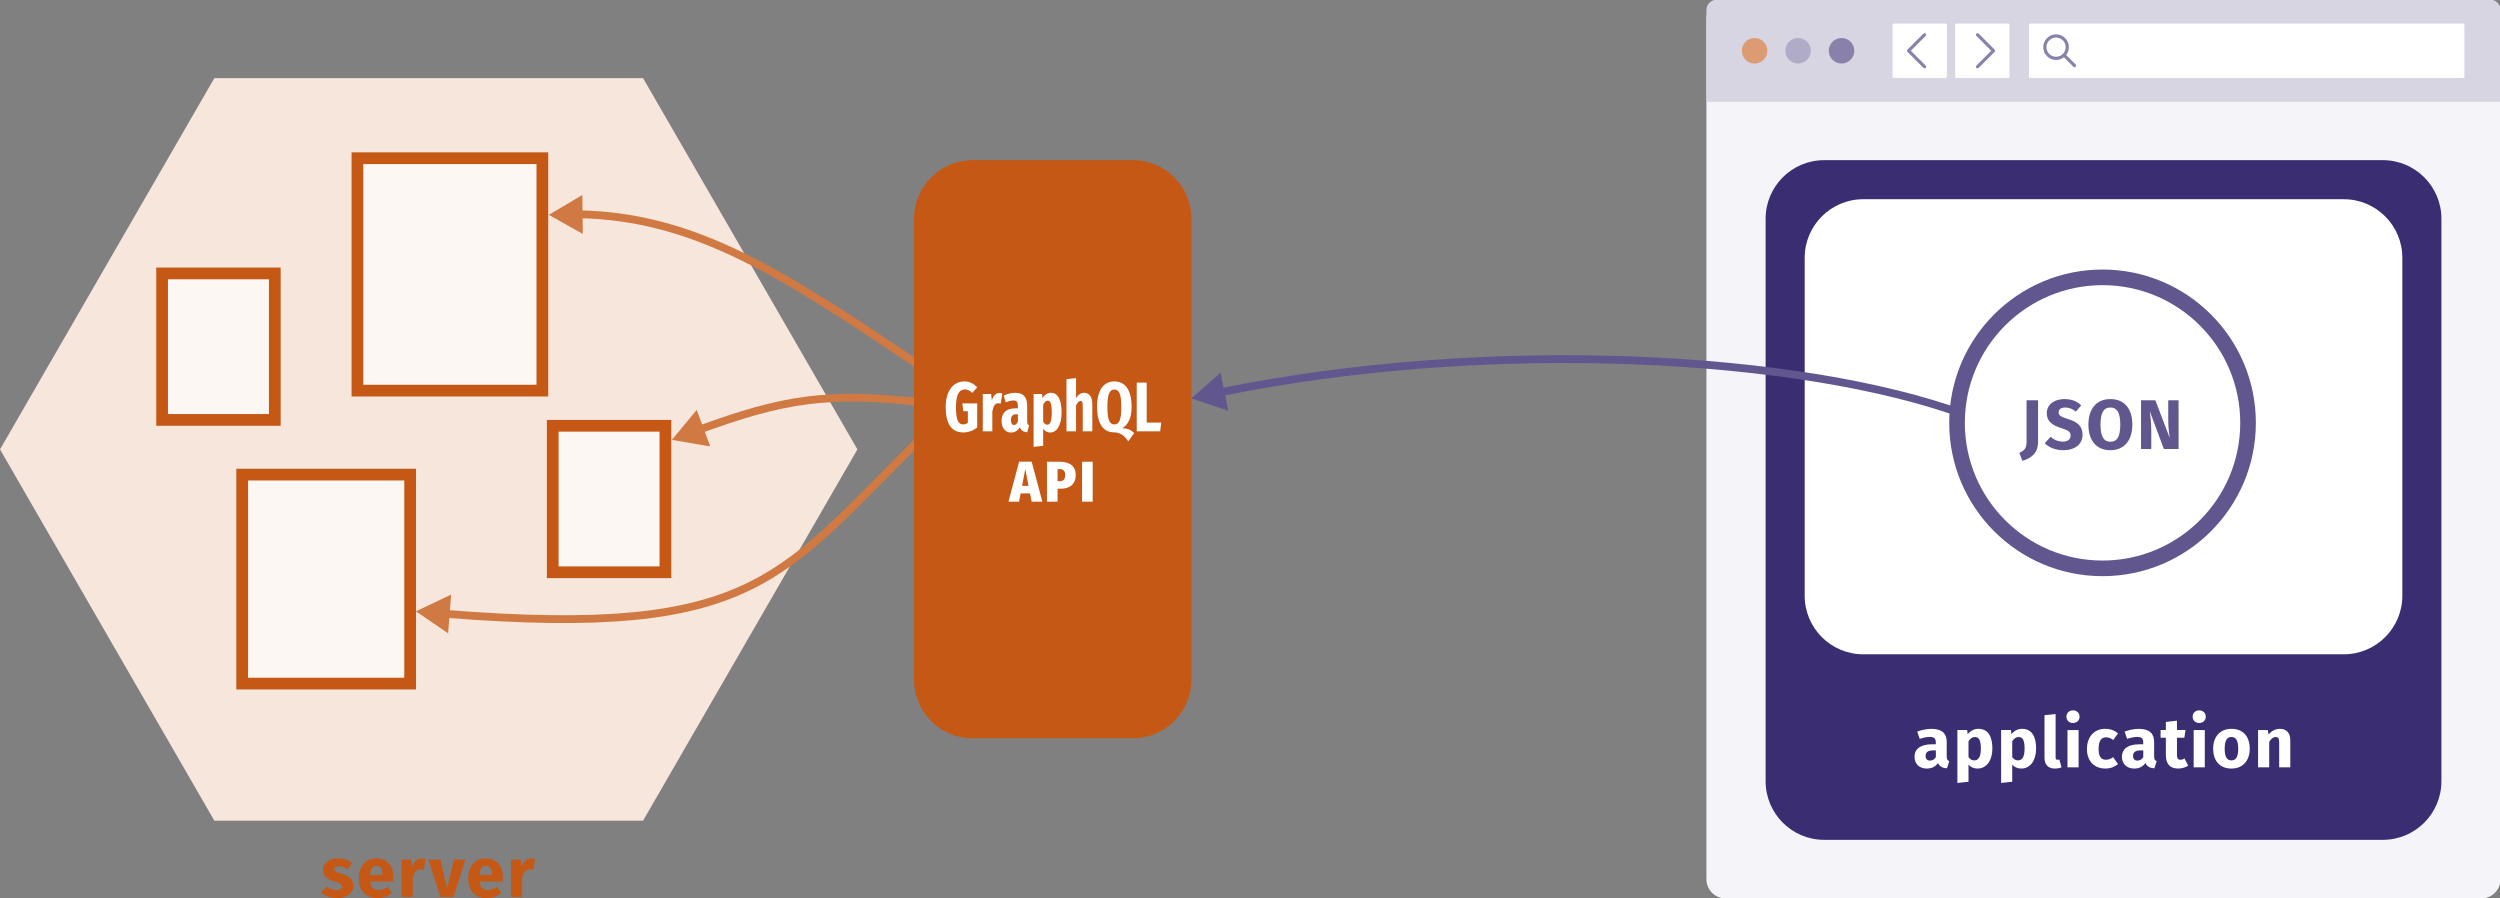
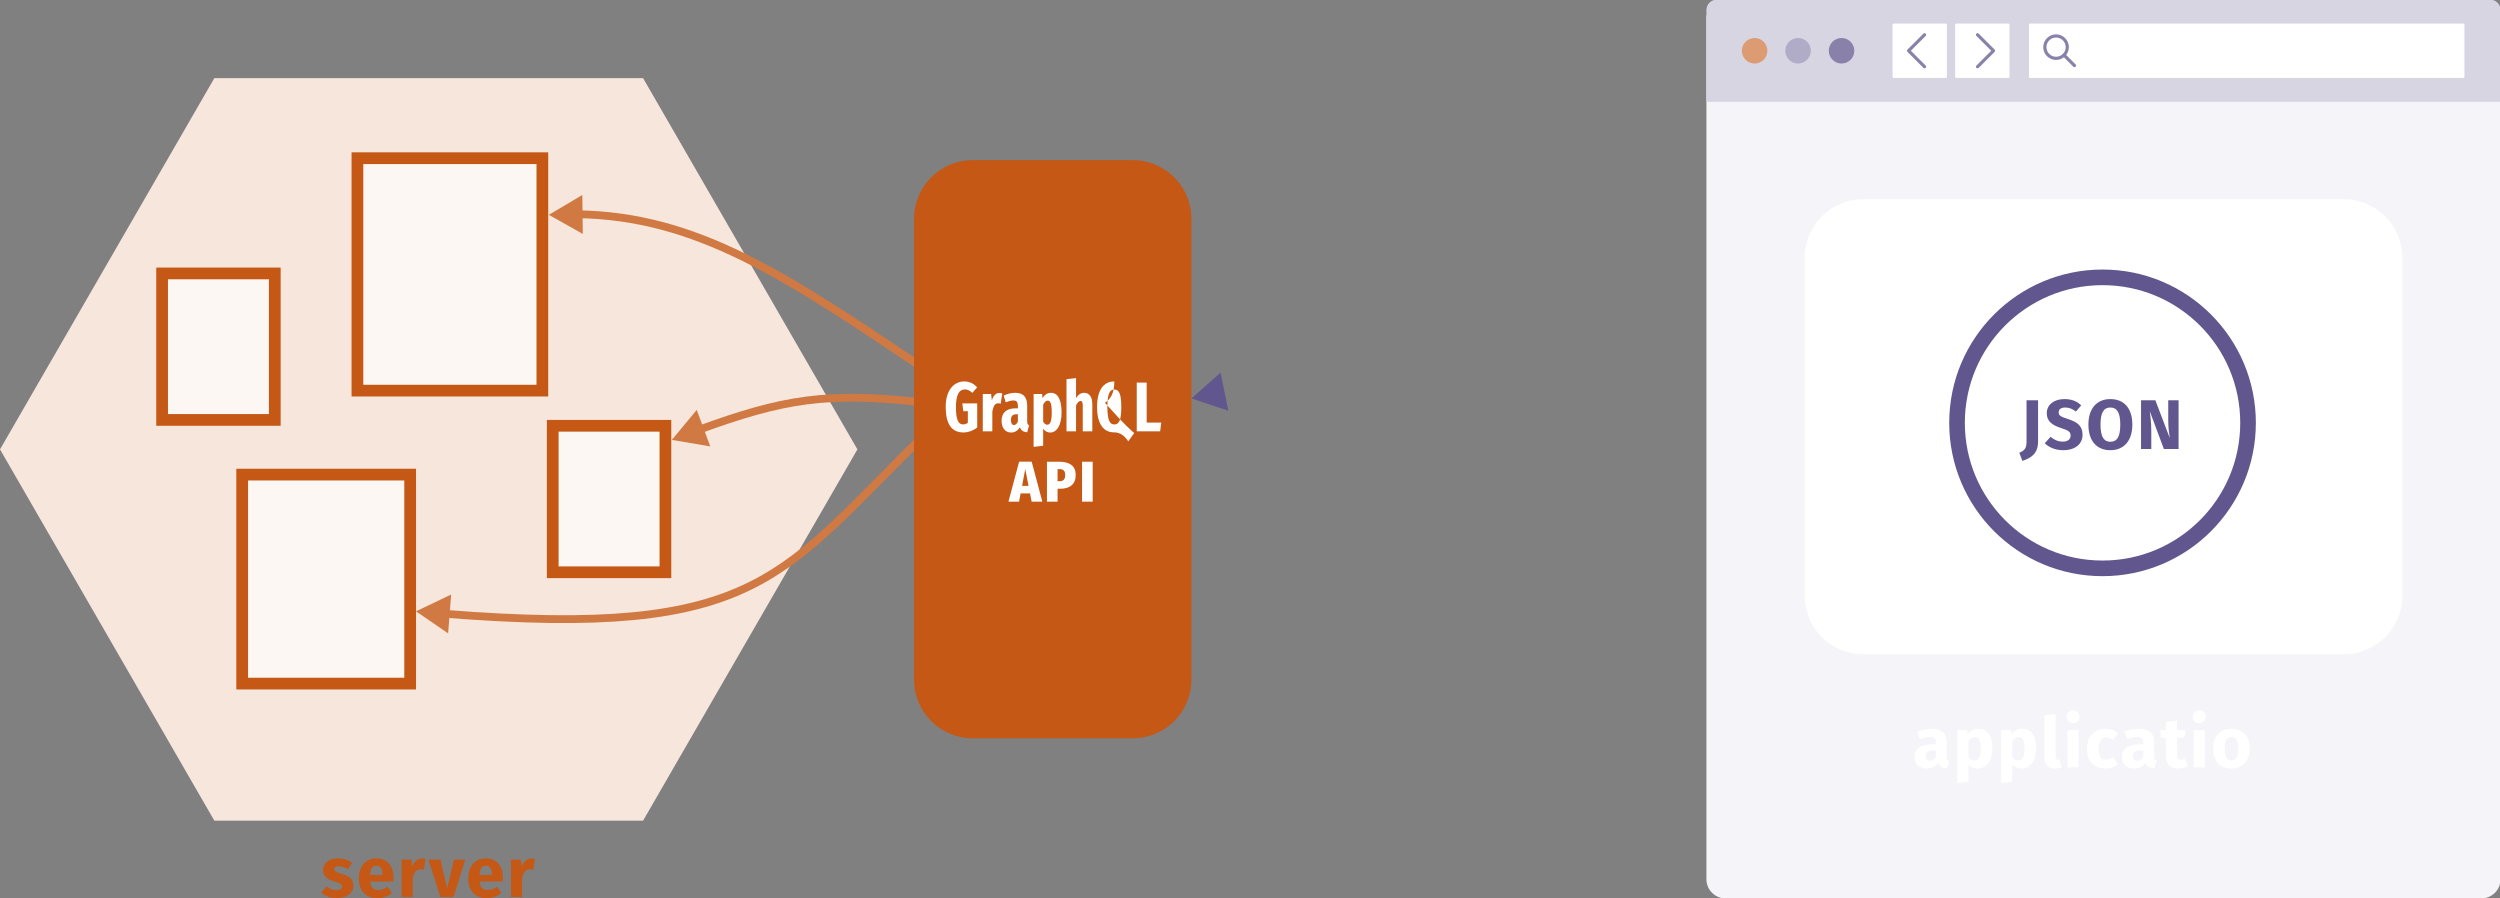
<svg xmlns="http://www.w3.org/2000/svg" version="1.1" x="0px" y="0px" width="1280px" height="460px" viewBox="0 0 1280 460" enable-background="new 0 0 1280 460" xml:space="preserve">
  <rect x="0" y="0" width="1280" height="460" fill="#808080" stroke="none" />
  <g id="Pods">
    <polygon fill="#F6E6DC" points="329.25,40 109.75,40 0,230.09 109.75,420.19 329.25,420.19 439,230.09  " />
  </g>
  <g id="Annotations">
    <rect x="183" y="81" fill="#FCF7F3" stroke="#C45814" stroke-width="6" width="94.69" height="119" />
    <rect x="83" y="140" fill="#FCF7F3" stroke="#C45814" stroke-width="6" width="57.69" height="75" />
    <g>
      <path fill="#C45814" d="M180.24,441.83l-2.09,3.2c-1.48-0.94-3.06-1.48-4.72-1.48c-1.55,0-2.3,0.58-2.3,1.44    c0,1.01,0.5,1.44,3.92,2.45c3.78,1.08,5.9,2.66,5.9,6.08c0,3.96-3.74,6.3-8.5,6.3c-3.31,0-6.12-1.15-7.99-2.84l2.77-3.1    c1.44,1.12,3.2,1.87,5.08,1.87c1.73,0,2.77-0.65,2.77-1.8c0-1.3-0.58-1.69-4.03-2.66c-3.78-1.08-5.65-3.02-5.65-5.98    c0-3.28,2.99-5.83,7.81-5.83C175.99,439.49,178.48,440.39,180.24,441.83z" />
      <path fill="#C45814" d="M201.34,451.34h-11.81c0.36,3.42,1.98,4.36,4.32,4.36c1.55,0,2.92-0.54,4.57-1.69l2.34,3.17    c-1.91,1.51-4.36,2.66-7.45,2.66c-6.37,0-9.61-4.1-9.61-10.08c0-5.72,3.13-10.26,8.93-10.26c5.47,0,8.82,3.6,8.82,9.79    C201.45,449.9,201.41,450.76,201.34,451.34z M195.87,447.67c-0.04-2.59-0.83-4.39-3.1-4.39c-1.91,0-2.99,1.19-3.28,4.64h6.37    V447.67z" />
      <path fill="#C45814" d="M217.9,439.82l-0.9,5.51c-0.61-0.14-1.08-0.25-1.73-0.25c-2.34,0-3.35,1.73-3.96,4.61v9.54h-5.69v-19.11    h4.97l0.47,3.67c0.86-2.63,2.74-4.21,4.93-4.21C216.71,439.57,217.29,439.64,217.9,439.82z" />
      <path fill="#C45814" d="M232.23,459.22h-6.73l-6.16-19.11h6.19l3.38,14.79l3.53-14.79h5.79L232.23,459.22z" />
      <path fill="#C45814" d="M257.35,451.34h-11.81c0.36,3.42,1.98,4.36,4.32,4.36c1.55,0,2.92-0.54,4.57-1.69l2.34,3.17    c-1.91,1.51-4.36,2.66-7.45,2.66c-6.37,0-9.61-4.1-9.61-10.08c0-5.72,3.13-10.26,8.93-10.26c5.47,0,8.82,3.6,8.82,9.79    C257.46,449.9,257.42,450.76,257.35,451.34z M251.88,447.67c-0.04-2.59-0.83-4.39-3.1-4.39c-1.91,0-2.99,1.19-3.28,4.64h6.37    V447.67z" />
      <path fill="#C45814" d="M273.91,439.82l-0.9,5.51c-0.61-0.14-1.08-0.25-1.73-0.25c-2.34,0-3.35,1.73-3.96,4.61v9.54h-5.69v-19.11    h4.97l0.47,3.67c0.86-2.63,2.74-4.21,4.93-4.21C272.72,439.57,273.3,439.64,273.91,439.82z" />
    </g>
    <rect x="283" y="218" fill="#FCF7F3" stroke="#C45814" stroke-width="6" width="57.69" height="75" />
    <rect x="124" y="243" fill="#FCF7F3" stroke="#C45814" stroke-width="6" width="86" height="107" />
  </g>
  <g id="Browser">
    <g>
      <g>
        <path fill="#F5F4F8" d="M1280.27,450.19c0,5.4-4.41,9.81-9.81,9.81H883.5c-5.4,0-9.81-4.42-9.81-9.81V9.64     c0-5.4,4.41-9.81,9.81-9.81h386.96c5.4,0,9.81,4.41,9.81,9.81V450.19z" />
      </g>
      <path fill="#D8D5E3" d="M1280.27,52.16H873.69V5.13c0-2.93,2.38-5.31,5.31-5.31h395.97c2.93,0,5.31,2.38,5.31,5.31V52.16z" />
      <path fill="#DC9B72" d="M904.9,25.99c0,3.61-2.93,6.54-6.54,6.54c-3.61,0-6.54-2.93-6.54-6.54s2.93-6.54,6.54-6.54    C901.97,19.45,904.9,22.38,904.9,25.99z" />
      <path fill="#B0ABC7" d="M927.15,25.99c0,3.61-2.93,6.54-6.54,6.54c-3.61,0-6.54-2.93-6.54-6.54s2.93-6.54,6.54-6.54    C924.23,19.45,927.15,22.38,927.15,25.99z" />
      <path fill="#8981AA" d="M949.41,25.99c0,3.61-2.93,6.54-6.54,6.54c-3.61,0-6.54-2.93-6.54-6.54s2.93-6.54,6.54-6.54    C946.48,19.45,949.41,22.38,949.41,25.99z" />
      <g>
        <path fill="#FFFFFF" d="M996.37,39.89h-26.92c-0.24,0-0.44-0.2-0.44-0.44V12.53c0-0.24,0.2-0.44,0.44-0.44h26.92     c0.24,0,0.44,0.2,0.44,0.44v26.92C996.81,39.69,996.62,39.89,996.37,39.89z" />
        <g>
          <path fill="#8981AA" d="M985.37,34.98c-0.21,0-0.42-0.08-0.58-0.24l-8.17-8.18c-0.32-0.32-0.32-0.84,0-1.16l8.17-8.18      c0.32-0.32,0.84-0.32,1.16,0c0.32,0.32,0.32,0.84,0,1.16l-7.6,7.6l7.6,7.6c0.32,0.32,0.32,0.84,0,1.16      C985.78,34.9,985.58,34.98,985.37,34.98z" />
        </g>
      </g>
      <g>
        <path fill="#FFFFFF" d="M1028.41,39.89h-26.92c-0.24,0-0.44-0.2-0.44-0.44V12.53c0-0.24,0.2-0.44,0.44-0.44h26.92     c0.24,0,0.44,0.2,0.44,0.44v26.92C1028.85,39.69,1028.65,39.89,1028.41,39.89z" />
        <g>
          <path fill="#8981AA" d="M1012.5,34.98c-0.21,0-0.42-0.08-0.58-0.24c-0.32-0.32-0.32-0.84,0-1.16l7.6-7.6l-7.6-7.6      c-0.32-0.32-0.32-0.84,0-1.16c0.32-0.32,0.84-0.32,1.16,0l8.17,8.18c0.32,0.32,0.32,0.84,0,1.16l-8.17,8.18      C1012.92,34.9,1012.71,34.98,1012.5,34.98z" />
        </g>
      </g>
      <g>
        <g>
          <path fill="#FFFFFF" d="M1038.83,39.45V12.53c0-0.24,0.2-0.44,0.44-0.44h222.07c0.24,0,0.44,0.2,0.44,0.44v26.92      c0,0.24-0.2,0.44-0.44,0.44h-222.07C1039.02,39.89,1038.83,39.69,1038.83,39.45z" />
        </g>
        <g>
          <g>
            <path fill="#8981AA" d="M1052.7,30.7c-1.68,0-3.36-0.64-4.64-1.92c-1.24-1.24-1.92-2.89-1.92-4.64c0-1.75,0.68-3.4,1.92-4.64       c2.56-2.56,6.72-2.56,9.28,0c0,0,0,0,0,0c2.56,2.56,2.56,6.72,0,9.28C1056.06,30.06,1054.38,30.7,1052.7,30.7z M1052.7,19.22       c-1.26,0-2.52,0.48-3.48,1.44c-0.93,0.93-1.44,2.17-1.44,3.48c0,1.32,0.51,2.55,1.44,3.48c1.92,1.92,5.05,1.92,6.97,0       c1.92-1.92,1.92-5.04,0-6.96C1055.22,19.7,1053.96,19.22,1052.7,19.22z" />
          </g>
          <g>
            <path fill="#8981AA" d="M1062.13,34.39c-0.21,0-0.42-0.08-0.58-0.24l-5.37-5.37c-0.32-0.32-0.32-0.84,0-1.16       c0.32-0.32,0.84-0.32,1.16,0l5.37,5.37c0.32,0.32,0.32,0.84,0,1.16C1062.55,34.31,1062.34,34.39,1062.13,34.39z" />
          </g>
        </g>
      </g>
    </g>
  </g>
  <g id="App">
    <g>
-       <path fill="#3A2D72" d="M904,400c0,16.57,13.43,30,30,30h286c16.57,0,30-13.43,30-30V112c0-16.57-13.43-30-30-30H934    c-16.57,0-30,13.43-30,30V400z" />
-     </g>
+       </g>
    <g>
      <path fill="#FFFFFF" d="M924,305c0,16.57,13.43,30,30,30h246c16.57,0,30-13.43,30-30V132c0-16.57-13.43-30-30-30H954    c-16.57,0-30,13.43-30,30V305z" />
    </g>
    <g>
      <path fill="#FFFFFF" d="M998.03,389.69l-1.19,3.71c-2.23-0.18-3.71-0.86-4.61-2.74c-1.37,2.09-3.49,2.84-5.76,2.84    c-3.82,0-6.23-2.48-6.23-5.98c0-4.18,3.17-6.44,8.96-6.44h1.94v-0.83c0-2.27-0.9-2.95-3.24-2.95c-1.22,0-3.1,0.36-5,1.01    l-1.3-3.74c2.41-0.9,5.04-1.4,7.2-1.4c5.54,0,7.92,2.34,7.92,6.77v7.42C996.74,388.82,997.13,389.36,998.03,389.69z     M991.16,387.63v-3.42h-1.4c-2.59,0-3.85,0.9-3.85,2.81c0,1.51,0.83,2.41,2.23,2.41C989.43,389.43,990.47,388.75,991.16,387.63z" />
      <path fill="#FFFFFF" d="M1020.1,383.28c0,5.9-2.88,10.22-7.59,10.22c-1.87,0-3.46-0.65-4.64-2.02v8.78l-5.69,0.61v-27.1h5    l0.29,2.12c1.58-1.98,3.63-2.74,5.4-2.74C1017.91,373.16,1020.1,377.09,1020.1,383.28z M1014.2,383.35c0-4.75-1.15-6.01-3.13-6.01    c-1.22,0-2.38,0.83-3.2,2.23v8.06c0.79,1.15,1.73,1.69,2.92,1.69C1012.9,389.33,1014.2,387.63,1014.2,383.35z" />
      <path fill="#FFFFFF" d="M1042.49,383.28c0,5.9-2.88,10.22-7.59,10.22c-1.87,0-3.46-0.65-4.64-2.02v8.78l-5.69,0.61v-27.1h5    l0.29,2.12c1.58-1.98,3.63-2.74,5.4-2.74C1040.3,373.16,1042.49,377.09,1042.49,383.28z M1036.59,383.35    c0-4.75-1.15-6.01-3.13-6.01c-1.22,0-2.38,0.83-3.2,2.23v8.06c0.79,1.15,1.73,1.69,2.92,1.69    C1035.29,389.33,1036.59,387.63,1036.59,383.35z" />
      <path fill="#FFFFFF" d="M1046.78,388.03v-21.85l5.69-0.61v22.25c0,0.79,0.29,1.19,0.97,1.19c0.4,0,0.68-0.07,0.94-0.18l1.12,4.03    c-0.86,0.36-2.09,0.65-3.46,0.65C1048.72,393.5,1046.78,391.52,1046.78,388.03z" />
      <path fill="#FFFFFF" d="M1064.74,366.94c0,1.84-1.4,3.24-3.38,3.24c-1.98,0-3.35-1.4-3.35-3.24c0-1.83,1.37-3.24,3.35-3.24    C1063.34,363.7,1064.74,365.1,1064.74,366.94z M1064.24,392.89h-5.69v-19.11h5.69V392.89z" />
      <path fill="#FFFFFF" d="M1084.43,375.5l-2.45,3.38c-1.22-0.94-2.34-1.37-3.64-1.37c-2.45,0-3.85,1.66-3.85,5.94    c0,4.25,1.51,5.54,3.78,5.54c1.37,0,2.3-0.43,3.67-1.3l2.48,3.53c-1.76,1.4-3.82,2.27-6.44,2.27c-5.87,0-9.47-3.96-9.47-10.01    c0-6.08,3.63-10.33,9.36-10.33C1080.54,373.16,1082.6,373.96,1084.43,375.5z" />
      <path fill="#FFFFFF" d="M1104.23,389.69l-1.19,3.71c-2.23-0.18-3.71-0.86-4.61-2.74c-1.37,2.09-3.49,2.84-5.76,2.84    c-3.82,0-6.23-2.48-6.23-5.98c0-4.18,3.17-6.44,8.96-6.44h1.94v-0.83c0-2.27-0.9-2.95-3.24-2.95c-1.22,0-3.1,0.36-5,1.01    l-1.3-3.74c2.41-0.9,5.04-1.4,7.2-1.4c5.54,0,7.92,2.34,7.92,6.77v7.42C1102.93,388.82,1103.33,389.36,1104.23,389.69z     M1097.36,387.63v-3.42h-1.4c-2.59,0-3.85,0.9-3.85,2.81c0,1.51,0.83,2.41,2.23,2.41    C1095.63,389.43,1096.67,388.75,1097.36,387.63z" />
      <path fill="#FFFFFF" d="M1120.36,391.99c-1.44,1.01-3.46,1.51-5.18,1.51c-4.21-0.04-6.26-2.41-6.26-6.91v-8.86h-2.7v-3.96h2.7    v-4.14l5.69-0.65v4.79h4.39l-0.61,3.96h-3.78v8.78c0,1.84,0.61,2.48,1.8,2.48c0.65,0,1.3-0.18,2.05-0.65L1120.36,391.99z" />
      <path fill="#FFFFFF" d="M1129.36,366.94c0,1.84-1.4,3.24-3.38,3.24c-1.98,0-3.35-1.4-3.35-3.24c0-1.83,1.37-3.24,3.35-3.24    C1127.96,363.7,1129.36,365.1,1129.36,366.94z M1128.85,392.89h-5.69v-19.11h5.69V392.89z" />
      <path fill="#FFFFFF" d="M1151.86,383.35c0,6.12-3.53,10.15-9.36,10.15c-5.79,0-9.36-3.74-9.36-10.19c0-6.12,3.53-10.15,9.36-10.15    S1151.86,376.91,1151.86,383.35z M1139.04,383.31c0,4.25,1.15,6.01,3.46,6.01s3.46-1.84,3.46-5.98c0-4.25-1.15-6.01-3.46-6.01    S1139.04,379.17,1139.04,383.31z" />
-       <path fill="#FFFFFF" d="M1172.63,378.92v13.97h-5.69v-12.99c0-2.02-0.68-2.56-1.8-2.56c-1.26,0-2.3,0.9-3.31,2.48v13.07h-5.69    v-19.11h4.97l0.4,2.27c1.62-1.87,3.46-2.88,5.83-2.88C1170.65,373.16,1172.63,375.29,1172.63,378.92z" />
    </g>
  </g>
  <g id="Arrows">
    <g>
      <g>
-         <path fill="none" stroke="#61578E" stroke-width="4" d="M1005,212c-81.3-29.71-239.42-39.81-380.97-11" />
        <g>
          <polygon fill="#61578E" points="624.93,190.78 610,204 628.92,210.32     " />
        </g>
      </g>
    </g>
    <g>
      <g>
        <path fill="none" stroke="#D07943" stroke-width="4" d="M472,188c-70.11-47.04-115.26-77.46-176.65-78.32     " />
        <g>
          <polygon fill="#D07943" points="298.15,99.83 281,110 298.39,119.77     " />
        </g>
      </g>
    </g>
    <g>
      <g>
        <path fill="none" stroke="#D07943" stroke-width="4" d="M477,219c-77.79,75.84-86.56,108.19-249.7,95.22" />
        <g>
          <polygon fill="#D07943" points="230.99,304.4 213,313 229.44,324.28     " />
        </g>
      </g>
    </g>
    <g>
      <g>
        <path fill="none" stroke="#D07943" stroke-width="4" d="M472,206c-48.29-5.47-70.84-1.8-114.56,14.19" />
        <g>
          <polygon fill="#D07943" points="356.72,209.87 344,225.22 363.66,228.57     " />
        </g>
      </g>
    </g>
  </g>
  <g id="Results">
    <circle fill="none" stroke="#61578E" stroke-width="8" cx="1076.5" cy="216.5" r="74.5" />
    <g>
      <path fill="#61578E" d="M1043.49,226.11c0,6.3-3.82,8.5-8.03,9.86l-1.58-4.17c3.24-1.26,3.71-2.95,3.71-5.9v-20.95h5.9V226.11z" />
      <path fill="#61578E" d="M1065.59,207.54l-2.74,3.2c-1.73-1.4-3.46-2.09-5.47-2.09c-2.05,0-3.35,0.86-3.35,2.45    c0,1.58,0.94,2.23,4.82,3.46c4.72,1.51,7.42,3.46,7.42,8.06c0,4.64-3.67,7.88-9.9,7.88c-4.32,0-7.42-1.58-9.47-3.56l2.99-3.28    c1.84,1.55,3.82,2.45,6.3,2.45c2.45,0,3.96-1.15,3.96-3.06c0-1.84-0.94-2.66-4.57-3.78c-5.58-1.73-7.63-4.03-7.63-7.74    c0-4.39,3.82-7.2,9-7.2C1060.77,204.33,1063.4,205.45,1065.59,207.54z" />
      <path fill="#61578E" d="M1091.76,217.4c0,8.17-4.21,13.1-11.27,13.1c-7.02,0-11.23-4.79-11.23-13.1c0-8.13,4.21-13.07,11.23-13.07    C1087.55,204.33,1091.76,209.08,1091.76,217.4z M1075.46,217.4c0,6.33,1.8,8.78,5.04,8.78c3.38,0,5.08-2.45,5.08-8.78    c0-6.3-1.73-8.75-5.08-8.75C1077.19,208.65,1075.46,211.1,1075.46,217.4z" />
      <path fill="#61578E" d="M1115.42,229.89h-7.52l-7.2-19.33c0.29,2.27,0.76,5.58,0.76,10.19v9.14h-5.25v-24.95h7.34l7.38,19.37    c-0.32-2.02-0.79-5.29-0.79-9.29v-10.08h5.29V229.89z" />
    </g>
  </g>
  <g id="API">
    <g>
      <path fill="#C45814" d="M468,348c0,16.57,13.43,30,30,30h82c16.57,0,30-13.43,30-30V112c0-16.57-13.43-30-30-30h-82    c-16.57,0-30,13.43-30,30V348z" />
    </g>
    <g>
      <path fill="#FFFFFF" d="M500.3,198.31l-2.46,2.84c-1.3-1.19-2.37-1.76-3.89-1.76c-2.72,0-4.5,2.48-4.5,8.96    c0,6.7,1.2,8.96,3.69,8.96c0.87,0,1.68-0.32,2.4-0.86v-5.9h-2.33l-0.49-4h7.61v12.31c-2.01,1.62-4.63,2.56-7.06,2.56    c-6.19,0-9.07-4.54-9.07-13.1c0-8.53,4.18-13.03,9.49-13.03C496.54,195.29,498.64,196.51,500.3,198.31z" />
      <path fill="#FFFFFF" d="M513.16,201.48l-0.81,5.22c-0.42-0.14-0.81-0.22-1.3-0.22c-1.81,0-2.49,1.73-2.98,4.28v10.08h-4.89v-19.11    h4.28l0.36,3.28c0.78-2.41,2.04-3.82,3.89-3.82C512.25,201.19,512.71,201.3,513.16,201.48z" />
      <path fill="#FFFFFF" d="M526.9,217.79l-1,3.56c-1.85-0.18-3.08-0.86-3.73-2.63c-1.17,1.98-2.79,2.74-4.5,2.74    c-2.98,0-4.86-2.38-4.86-5.98c0-4.14,2.46-6.41,7.09-6.41h1.26v-0.97c0-2.34-0.62-3.06-2.33-3.06c-1.13,0-2.4,0.36-3.89,0.94    l-1.07-3.42c1.85-0.94,4.02-1.44,5.86-1.44c4.21,0,6.19,2.16,6.19,6.7v7.85C525.92,216.96,526.18,217.46,526.9,217.79z     M521.16,215.77v-3.67h-0.81c-1.88,0-2.75,0.94-2.75,2.92c0,1.69,0.58,2.59,1.55,2.59C520.03,217.61,520.71,216.92,521.16,215.77z    " />
      <path fill="#FFFFFF" d="M543.52,211.24c0,6.19-2.27,10.22-5.86,10.22c-1.46,0-2.62-0.68-3.56-1.98v8.75l-4.89,0.58v-27.07h4.34    l0.23,2.12c1.17-1.94,2.62-2.74,4.31-2.74C541.74,201.12,543.52,204.79,543.52,211.24z M538.5,211.31c0-5-0.81-6.19-2.07-6.19    c-0.94,0-1.72,0.83-2.33,2.09v8.67c0.58,1.01,1.26,1.58,2.11,1.58C537.56,217.46,538.5,215.95,538.5,211.31z" />
      <path fill="#FFFFFF" d="M559.26,206.92v13.93h-4.89v-13.32c0-1.73-0.42-2.27-1.13-2.27c-0.81,0-1.56,0.86-2.3,2.3v13.28h-4.89    v-26.71l4.89-0.54v10.22c1.17-1.8,2.46-2.7,4.18-2.7C557.71,201.12,559.26,203.25,559.26,206.92z" />
-       <path fill="#FFFFFF" d="M580.71,221.71l-3.04,4.28c-1.68-2.56-3.82-4.64-7.48-4.64c-5.25,0-8.49-4.46-8.49-12.99    c0-8.46,3.21-13.07,8.84-13.07s8.84,4.43,8.84,13.07c0,6.41-2.24,9.25-4.79,10.94C577.37,219.33,579.06,220.09,580.71,221.71z     M570.54,217.32c2.46,0,3.56-2.27,3.56-8.96c0-6.66-1.13-8.93-3.56-8.93c-2.4,0-3.56,2.27-3.56,8.93    C566.98,215.05,568.14,217.32,570.54,217.32z" />
+       <path fill="#FFFFFF" d="M580.71,221.71l-3.04,4.28c-1.68-2.56-3.82-4.64-7.48-4.64c-5.25,0-8.49-4.46-8.49-12.99    c0-8.46,3.21-13.07,8.84-13.07c0,6.41-2.24,9.25-4.79,10.94C577.37,219.33,579.06,220.09,580.71,221.71z     M570.54,217.32c2.46,0,3.56-2.27,3.56-8.96c0-6.66-1.13-8.93-3.56-8.93c-2.4,0-3.56,2.27-3.56,8.93    C566.98,215.05,568.14,217.32,570.54,217.32z" />
      <path fill="#FFFFFF" d="M587.1,216.38h7.45l-0.55,4.46h-11.99V195.9h5.09V216.38z" />
      <path fill="#FFFFFF" d="M527.37,252.63h-4.82l-0.79,4.21h-5.44l5.47-20.45h6.44l5.44,20.45h-5.47L527.37,252.63z M526.62,248.78    l-1.69-8.64l-1.62,8.64H526.62z" />
      <path fill="#FFFFFF" d="M550.77,243.17c0,4.79-3.06,7.06-7.81,7.06h-1.48v6.62h-5.44V236.4h6.33    C547.71,236.4,550.77,238.63,550.77,243.17z M545.37,243.17c0-2.16-1.08-2.99-2.81-2.99h-1.08v6.19h1.12    C544.29,246.37,545.37,245.58,545.37,243.17z" />
      <path fill="#FFFFFF" d="M559.45,256.85h-5.44V236.4h5.44V256.85z" />
    </g>
  </g>
</svg>